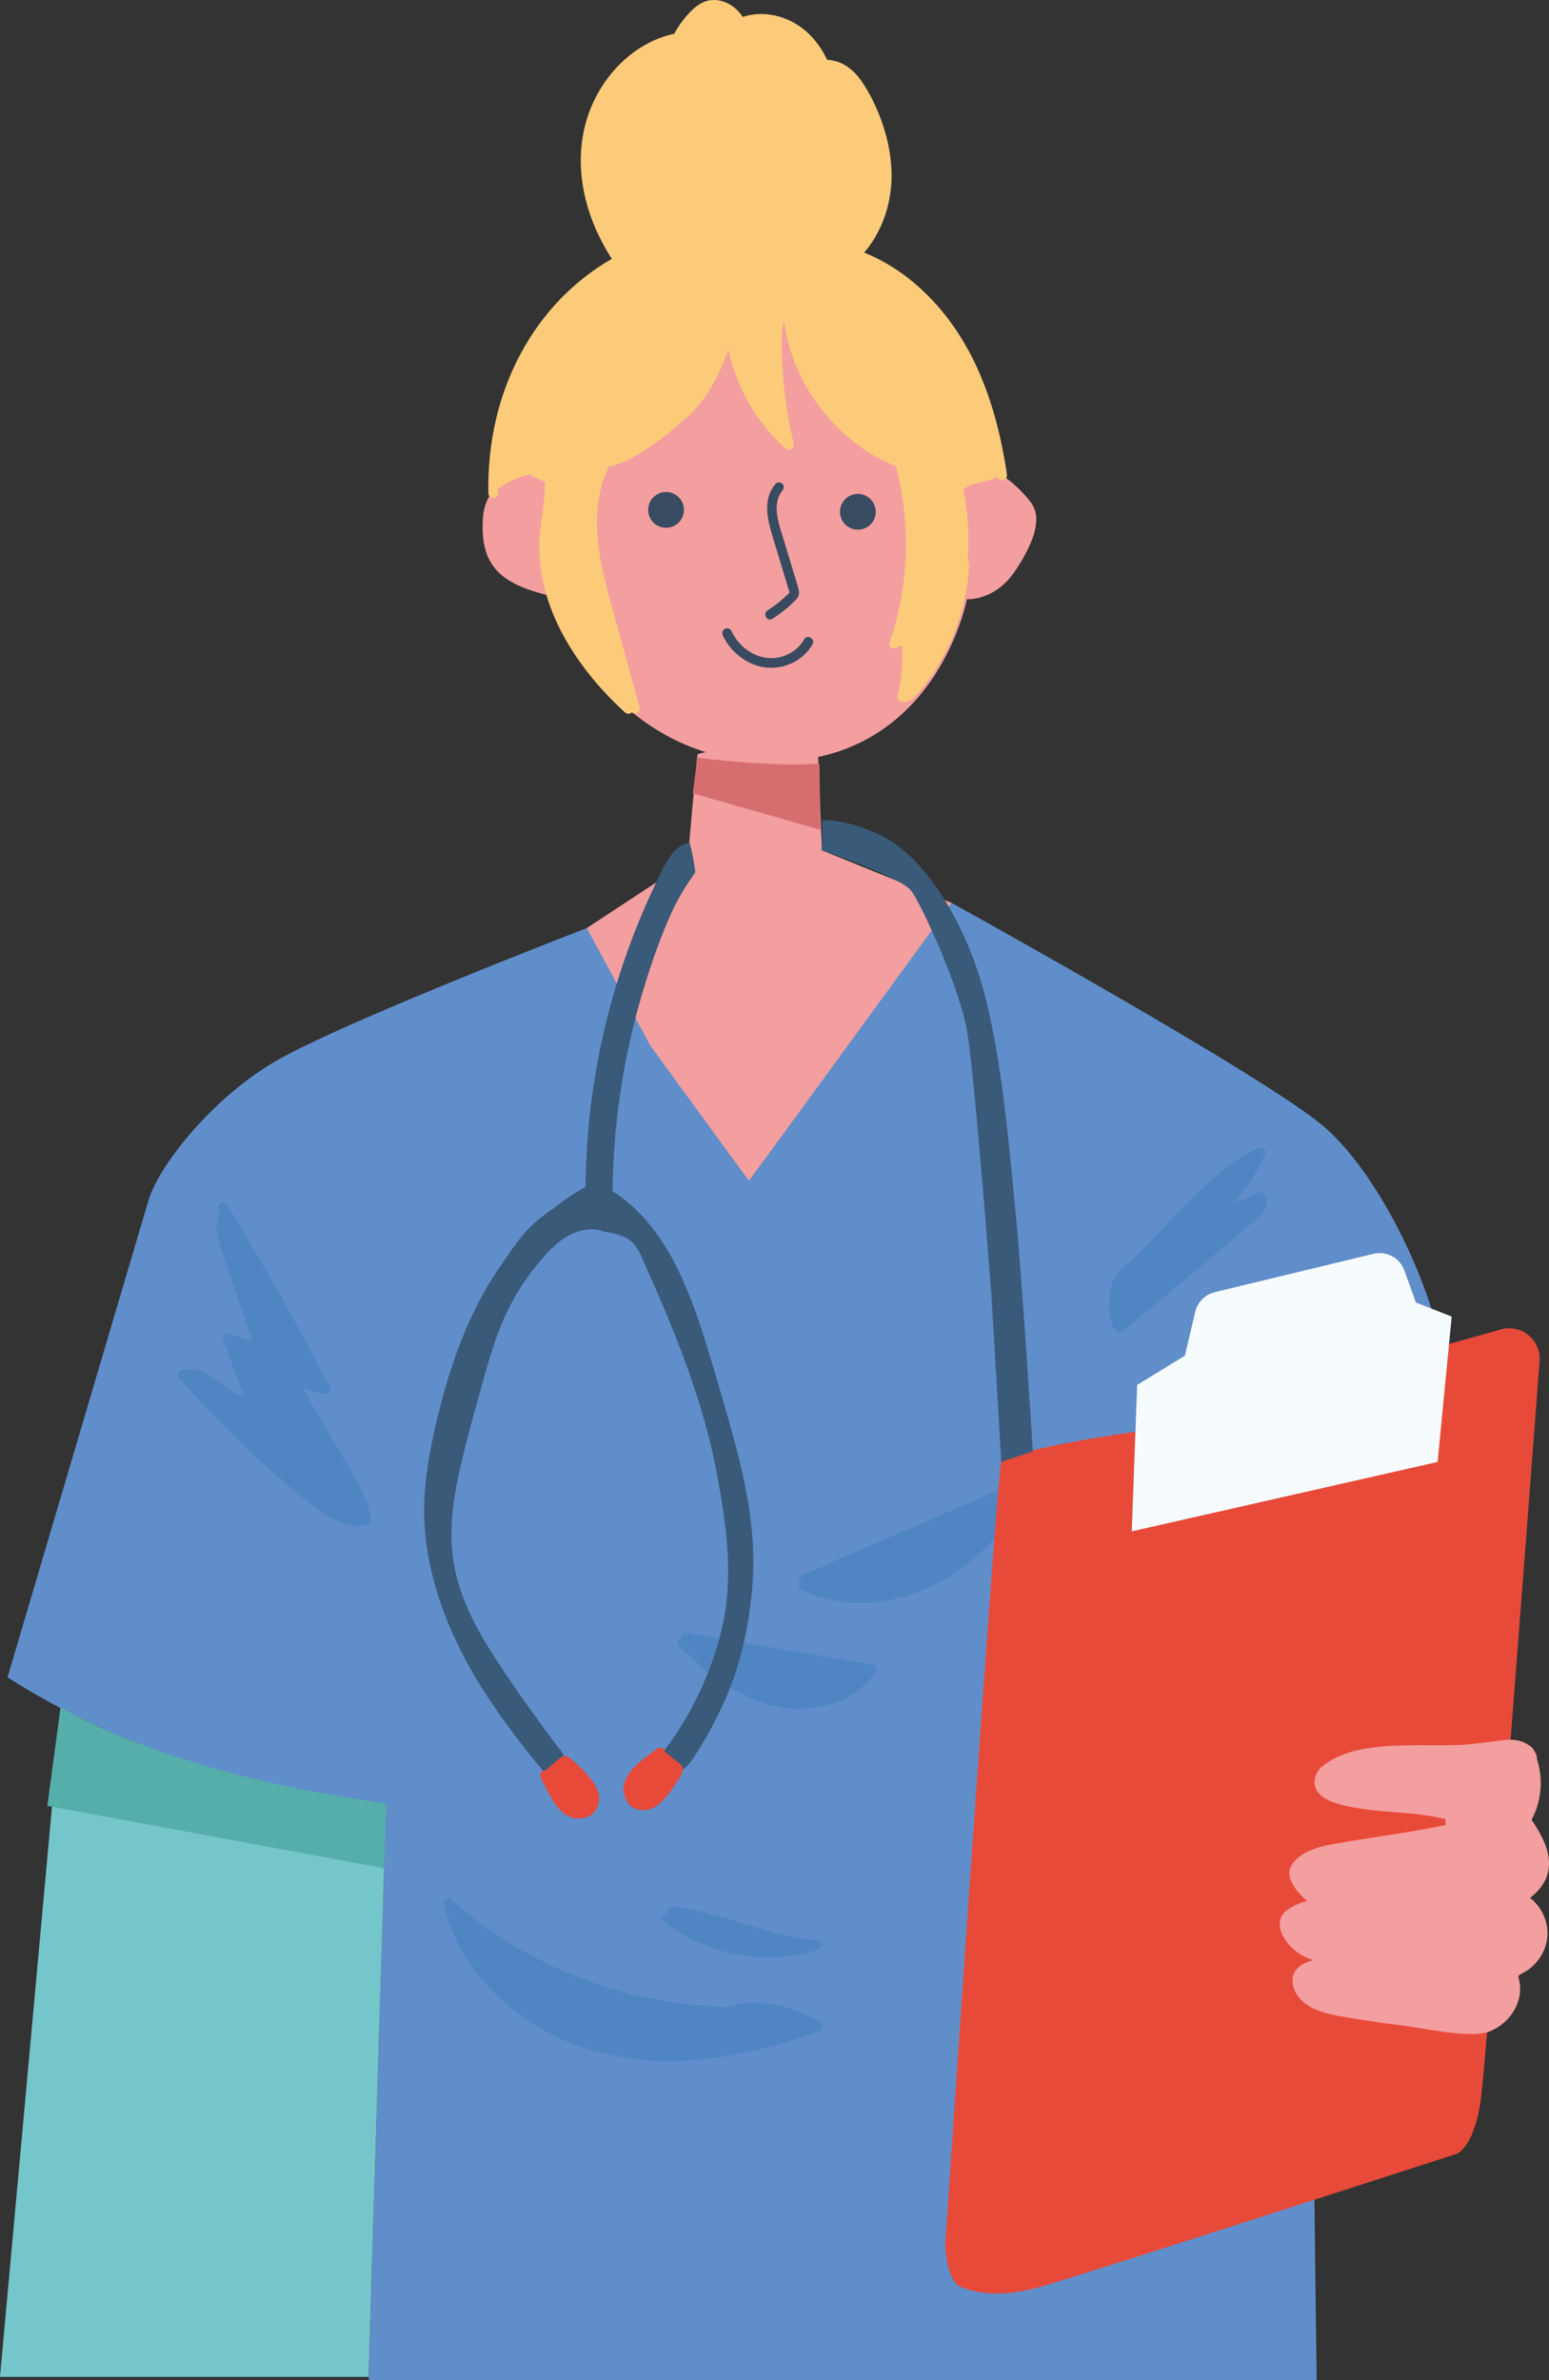
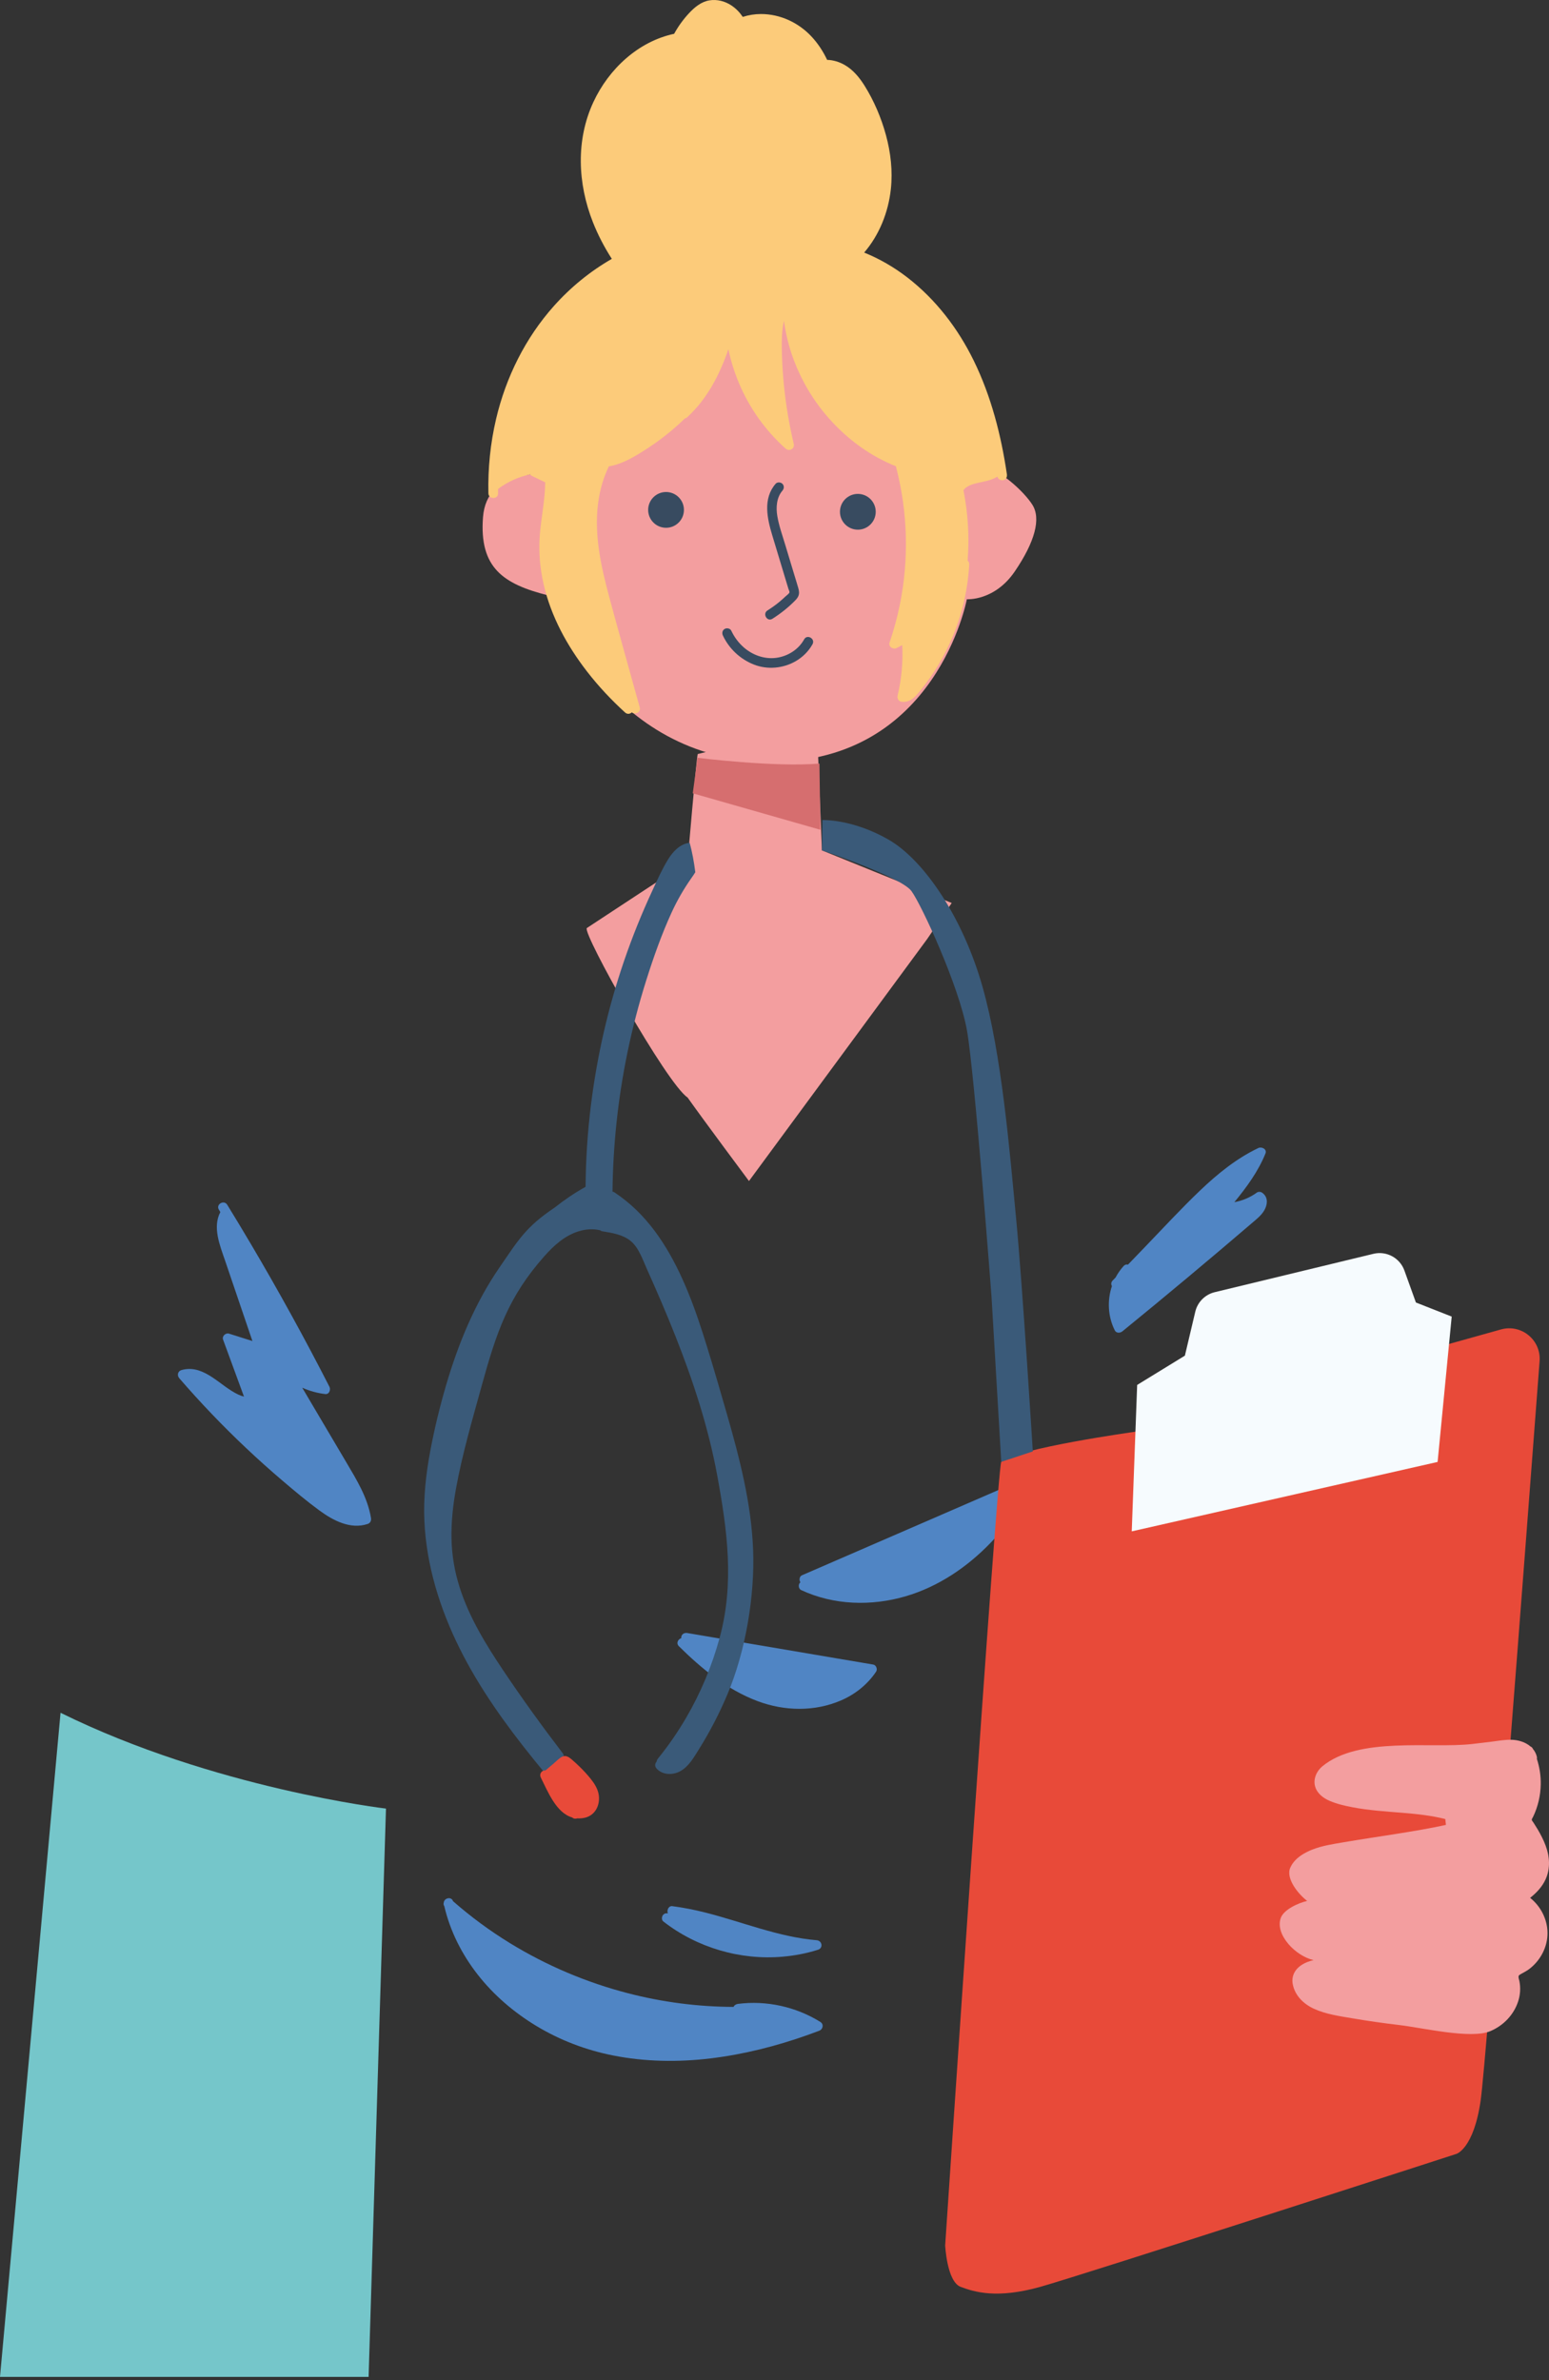
<svg xmlns="http://www.w3.org/2000/svg" xml:space="preserve" width="77.125mm" height="118.502mm" version="1.1" style="shape-rendering:geometricPrecision; text-rendering:geometricPrecision; image-rendering:optimizeQuality; fill-rule:evenodd; clip-rule:evenodd" viewBox="0 0 771250 1185020">
  <rect x="0" y="0" width="771250" height="1185020" fill="#333333" stroke="none" />
  <defs>
    <style type="text/css"> .fil9 {fill:#FCCB7A} .fil0 {fill:#F39E9F} .fil6 {fill:#E84A39} .fil7 {fill:#F6FBFE} .fil8 {fill:#D66E6F} .fil3 {fill:#75C6CA} .fil4 {fill:#55AEA9} .fil1 {fill:#608ECA} .fil2 {fill:#5085C4} .fil5 {fill:#3A5A79} .fil10 {fill:#384B60} </style>
  </defs>
  <g id="Слой_x0020_1">
    <g id="_3199335784896">
      <path class="fil0" d="M347399 375416c-632,1894 -5048,53640 -5048,53640l-50189 33017c-2108,2725 39721,77375 50189,84359 7570,10728 30564,41579 30564,41579l88703 -120460 12241 -17974 -64618 -26201 -2522 -62473 -59320 14513z" />
-       <path class="fil1" d="M3752 835082c0,0 65373,-221114 70179,-237455 4807,-16344 29803,-49032 61528,-68259 31725,-19226 156703,-67296 156703,-67296l31724 58646 49029 67292 100944 -138433c0,0 156704,86522 185544,111517 28843,24994 55760,83640 59605,118247 3845,34611 -65373,349938 -65373,349938l1922 155741 -472030 0 8653 -284565c0,0 -104789,-11535 -188428,-65373z" />
      <path class="fil2" d="M508280 741984c3,-53 0,-106 7,-159 63,-575 -314,-1316 -706,-1704 -278,-278 -674,-501 -1086,-617 -762,-826 -1937,-882 -2974,-430l-81277 35267 -22969 9966c-1196,518 -1468,2272 -865,3298 36,64 82,113 124,173 -190,162 -363,349 -505,589 -610,1044 -317,2745 865,3295 16238,7574 34946,8089 52020,3094 16299,-4770 30741,-14577 42432,-26762 5543,-5778 10506,-12107 14937,-18778 385,-117 752,-311 1006,-586 518,-568 737,-1287 659,-1986 237,-370 480,-741 713,-1115 1189,-1905 -649,-3683 -2381,-3545z" />
      <path class="fil2" d="M434775 828746c-24049,-4078 -48094,-8156 -72140,-12234 -6805,-1154 -13606,-2307 -20411,-3461 -1281,-219 -2593,339 -2964,1679 -74,276 -88,575 -53,875 -1573,448 -2702,2523 -1185,4022 11374,11246 24098,21685 39239,27351 13321,4977 28254,5305 41424,-349 7080,-3038 13222,-7938 17529,-14345 808,-1203 50,-3287 -1439,-3538z" />
      <path class="fil2" d="M408447 1006666c-12121,-7535 -26818,-10798 -40982,-8978 -981,127 -1859,639 -2226,1499 -17671,-49 -35303,-2335 -52430,-6762 -20760,-5366 -40683,-13798 -58958,-25016 -10004,-6142 -19473,-13116 -28292,-20860 -780,-2441 -4400,-1623 -4611,730 -182,572 -131,1200 274,1771 2901,12439 8754,23972 16597,34022 8035,10294 18162,18934 29333,25665 11713,7059 24642,11973 38049,14626 16032,3172 32521,3415 48721,1450 16446,-1997 32565,-6078 48168,-11617 1933,-688 3859,-1397 5782,-2127 1905,-723 2434,-3246 575,-4403z" />
      <path class="fil2" d="M389704 974193c5973,-522 11885,-1655 17604,-3457 2674,-843 2035,-4509 -639,-4735 -19205,-1615 -37193,-9193 -55739,-13850 -5348,-1344 -10749,-2409 -16221,-3122 -1668,-219 -2596,1704 -2324,3048 42,194 81,388 120,582 -769,-197 -1577,-60 -2227,589 -832,833 -1033,2604 0,3408 16722,13035 38288,19385 59426,17537z" />
      <path class="fil2" d="M172366 727950c-5677,-9609 -11355,-19219 -17033,-28825 -1617,-2738 -3235,-5475 -4852,-8213 3609,1612 7449,2689 11474,3161 1949,229 2820,-2180 2079,-3626 -12310,-24074 -25348,-47773 -39103,-71050 -3873,-6555 -7804,-13077 -11789,-19565 -1620,-2639 -5789,-218 -4160,2431 244,398 484,797 728,1196 -4006,7574 -192,16676 2347,24144 3211,9447 6423,18891 9634,28338 1329,3909 2658,7818 3987,11730 -3883,-1227 -7765,-2451 -11648,-3679 -1663,-522 -3596,1242 -2964,2967 3471,9458 6943,18916 10414,28374 -986,-240 -1943,-579 -2848,-1006 -2352,-1111 -4518,-2575 -6627,-4085 -4152,-2974 -8220,-6378 -13163,-7952 -2770,-882 -5740,-963 -8534,-144 -1827,539 -2240,2667 -1063,4029 10487,12128 21578,23727 33236,34734 5855,5528 11851,10908 17981,16129 6060,5165 12197,10326 18622,15032 6772,4960 15385,9514 23949,6689 1337,-445 1901,-1620 1683,-2967 -1653,-10171 -7193,-19114 -12350,-27842z" />
      <path class="fil2" d="M628270 593729c-656,-430 -1778,-476 -2431,0 -3383,2462 -7207,4082 -11243,4801 6104,-7465 11832,-15222 15480,-24239 868,-2149 -1870,-3517 -3542,-2720 -10900,5196 -20373,12894 -29058,21195 -9394,8978 -18232,18560 -27245,27919 -2871,2981 -5743,5965 -8615,8946 -706,-194 -1496,-42 -2155,681 -1588,1739 -2914,3666 -4001,5708 -490,515 -984,1027 -1478,1538 -850,882 -826,1941 -363,2770 -2396,7136 -2015,15158 1435,22030 759,1507 2667,1397 3786,487 21830,-17794 43444,-35856 64830,-54183 2431,-2085 4984,-4057 6325,-7059 1288,-2879 1104,-6029 -1725,-7874z" />
      <path class="fil3" d="M30142 852746l-30144 330651 183529 0 8653 -282942c0,0 -85734,-10029 -162038,-47709z" />
-       <path class="fil4" d="M23548 899087l167729 31086 903 -32363c32,-76 -95841,-10534 -162038,-47709l-6594 48986z" />
      <path class="fil5" d="M374972 771585c-885,-23082 -6728,-45596 -13074,-67687 -3235,-11254 -6495,-22500 -9955,-33687 -2844,-9197 -5853,-18351 -9522,-27255 -6949,-16888 -16302,-33451 -30727,-45071 -1844,-1482 -3747,-2889 -5712,-4205 -346,-233 -688,-353 -1016,-392 255,-23336 2747,-46623 7487,-69479 2501,-12069 5612,-24014 9324,-35769 3602,-11409 7616,-22807 12601,-33693 2780,-6065 6053,-11751 9892,-17202 656,-931 1309,-1891 1919,-2879 -628,-4953 -1478,-9870 -2837,-14693 -4878,663 -8346,4414 -10840,8502 -3017,4946 -5398,10375 -7832,15625 -5207,11225 -9843,22729 -13859,34438 -7974,23241 -13486,47283 -16545,71660 -1711,13634 -2613,27368 -2717,41109 -52,24 -102,39 -154,67 -5404,3019 -10516,6484 -15333,10319 -14303,9560 -18075,16220 -27398,29774 -12209,17748 -20511,37941 -26549,58540 -3161,10781 -5828,21752 -7895,32798 -2144,11458 -3454,23100 -2936,34770 985,22157 7709,43719 17540,63493 9840,19787 22809,37824 36639,54991 1695,2102 3406,4194 5127,6279 827,1002 2557,854 3406,0 1974,-1990 3947,-3976 5919,-5966 675,-677 1016,-2081 377,-2917 -10346,-13522 -20325,-27337 -29808,-41480 -8660,-12915 -16928,-26423 -21663,-41334 -2476,-7797 -3849,-15833 -4028,-24014 -186,-8435 739,-16845 2244,-25132 3111,-17127 8061,-33976 12675,-50747 7512,-27305 13385,-44675 31377,-64985 4708,-5310 10184,-10255 17113,-12355 3482,-1055 7100,-1319 10632,-472 261,239 571,416 933,476 4806,804 10246,1595 14143,4780 4138,3379 5973,9137 8093,13854 4957,11038 9761,22147 14213,33397 8876,22419 16429,45466 20818,69212 5133,27821 8632,54045 1266,81142 -3806,13991 -9437,27450 -16757,39970 -4134,7069 -8794,13836 -13966,20189 -370,455 -596,992 -656,1535 -840,850 -1041,2300 -60,3397 2956,3313 8043,3387 11761,1390 4255,-2286 6844,-6922 9317,-10876 5461,-8714 10195,-17868 14199,-27344 9142,-21628 13699,-49149 12824,-72073z" />
      <path class="fil6" d="M565211 712834c0,0 -58981,8184 -66682,14993 -1933,1707 -27930,390119 -27930,390119 1,0 861,18063 7740,20641 6883,2583 18066,6022 39568,0 21502,-6018 207285,-66227 207285,-66227 0,0 8601,-2578 12040,-26663 2936,-20531 23368,-289200 29334,-368028 794,-10506 -9088,-18602 -19234,-15766l-182121 50931z" />
      <path class="fil7" d="M563497 762434l2698 -72905 23763 -14580 5169 -21862c1136,-4808 4878,-8572 9687,-9736l79008 -19100c6509,-1573 13162,2008 15430,8312l5733 15924 17823 7020 -7021 72362 -152290 34565z" />
      <path class="fil5" d="M409241 423376l226 -15081c0,0 14784,-646 32780,9641 17998,10284 37285,39212 46926,73279 9642,34068 13497,81637 16715,115062 3214,33426 8354,116350 8354,116350l-15713 5200 -4854 -82339c0,0 -8358,-110560 -12217,-132418 -3856,-21855 -22497,-62350 -27640,-69423 -5140,-7070 -44577,-20271 -44577,-20271z" />
      <path class="fil6" d="M298033 893170c-532,-2769 -2100,-5206 -3814,-7390 -1781,-2269 -3787,-4378 -5850,-6393 -1220,-1189 -2479,-2342 -3773,-3450 -1394,-1196 -2986,-2229 -4842,-1249 -1462,776 -2739,2177 -3998,3242 -1387,1172 -2775,2346 -4162,3518 -613,-29 -1248,151 -1684,501 -971,772 -1175,2007 -620,3108 3517,6977 7621,17522 15629,19829 602,653 1721,752 2535,438 1066,63 2191,-4 3386,-233 5624,-1087 8209,-6622 7193,-11921z" />
-       <path class="fil6" d="M324563 900399c2622,-1044 4721,-3045 6541,-5137 1891,-2176 3588,-4543 5175,-6949 939,-1422 1835,-2875 2681,-4357 911,-1595 1623,-3352 311,-4988 -1034,-1292 -2653,-2283 -3934,-3317 -1414,-1143 -2829,-2286 -4240,-3425 -88,-610 -385,-1199 -808,-1559 -942,-808 -2194,-776 -3168,-25 -6195,4766 -15776,10784 -16535,19085 -527,713 -413,1831 50,2569 137,1061 415,2151 868,3284 2124,5316 8047,6816 13059,4819z" />
      <path class="fil0" d="M761849 944902c3211,-2523 6061,-5560 7740,-9303 2413,-5380 2018,-11314 -32,-16750 -1040,-2759 -2377,-5394 -3877,-7934 -694,-1171 -1421,-2325 -2162,-3471 -208,-325 -790,-953 -836,-1369 -49,-469 458,-1125 645,-1513 2417,-5035 3712,-10552 3814,-16140 81,-4329 -596,-8618 -1926,-12711 74,-338 81,-716 -25,-1132 -374,-1496 -1065,-2773 -1969,-3852 -31,-67 -59,-138 -91,-205 -222,-452 -610,-773 -1062,-967 -2582,-2247 -6251,-3319 -9716,-3372 -3196,-46 -6395,547 -9560,945 -3298,417 -6600,812 -9906,1182 -20857,2339 -56295,-3868 -74482,11092 -2879,2370 -4653,6353 -3602,10054 981,3432 3969,5732 7119,7101 3624,1580 7557,2480 11427,3224 8290,1591 16732,2103 25128,2791 7109,578 14224,1362 21132,3087 109,973 215,1944 324,2917 -14820,3283 -35329,5971 -50877,8633 -5214,892 -10605,1679 -15554,3623 -1510,592 -3041,1309 -4484,2166 -123,70 -247,141 -367,218 -2628,1627 -4921,3765 -6195,6612 -2434,5452 4041,13272 8387,16605 -4233,938 -11696,4258 -13174,8551 -2865,8322 7488,18938 16364,20901 -9166,2198 -11136,7681 -10402,11816 1027,5785 5394,10040 10583,12418 6029,2762 12760,3665 19244,4769 7684,1309 15402,2413 23142,3320 11604,1362 35678,7120 45371,3076 6523,-2724 11695,-8054 13917,-14810 1076,-3281 1288,-6801 614,-10184 -144,-724 -557,-1651 -384,-2396 119,-532 624,-772 1072,-1030 1447,-822 2903,-1520 4237,-2536 5567,-4237 9140,-10968 9084,-18020 -53,-6745 -3404,-13254 -8661,-17406z" />
      <path class="fil8" d="M347318 377296c0,0 38227,4781 60684,2868l480 32971 -63553 -18158 2389 -17681z" />
      <path class="fil0" d="M272476 236241c0,0 -30114,-3764 -31996,21332 -1883,25097 10038,33250 32623,38898 0,-1 28859,82814 111045,82814 82186,0 97243,-80934 97243,-80934 0,0 13772,963 23841,-13801 10068,-14764 13172,-26349 8784,-33249 -4392,-6904 -15060,-15685 -17569,-15685 -2508,0 -15056,1881 -15056,1881 0,0 8156,-33249 -10037,-52698 -18196,-19449 -75286,-47682 -95991,-44545 -20701,3136 -52070,6276 -58345,11292 -6273,5020 -33250,47681 -35132,52074 -1882,4391 -9410,32621 -9410,32621z" />
      <path class="fil9" d="M501327 236086c-2883,-19484 -7818,-38798 -16511,-56553 -7849,-16041 -18944,-30533 -33140,-41462 -6561,-5053 -13744,-9215 -21403,-12319 7546,-8788 12037,-20056 13289,-31655 967,-8968 -77,-18136 -2441,-26815 -2342,-8601 -5955,-17120 -10696,-24680 -2529,-4036 -5690,-7878 -9881,-10269 -2649,-1514 -5680,-2452 -8721,-2533 -1993,-4234 -4572,-8178 -7775,-11607 -6481,-6939 -15586,-11204 -25139,-11207 -3083,-4 -6163,483 -9088,1432 -1478,-2198 -3312,-4152 -5665,-5708 -3225,-2135 -7123,-3157 -10958,-2522 -4046,669 -7397,3443 -10110,6357 -2893,3104 -5394,6568 -7437,10287 -17942,3848 -32541,17543 -40171,33919 -8823,18933 -7869,40619 -298,59817 2534,6424 5727,12534 9440,18320 -10804,6201 -20578,14199 -28877,23509 -14181,15910 -23864,35447 -28735,56155 -2851,12121 -4112,24617 -3835,37059 70,3098 4888,3108 4818,0 -16,-723 -13,-1446 -19,-2173 34,-21 72,-31 104,-56 4746,-3563 10165,-5987 15871,-7169 186,275 434,512 758,667l6746 3260c-66,8862 -2024,17586 -2696,26412 -619,8146 93,16369 1908,24328 3642,15974 11692,30646 21667,43519 5682,7330 12047,14111 18904,20351 1122,1020 2508,724 3369,-91 1541,1326 4610,38 3923,-2445 -4982,-18003 -10059,-35983 -14934,-54017 -4458,-16489 -8416,-33864 -5282,-50970 949,-5182 2518,-10294 4831,-15035 6518,-1045 12456,-4636 17956,-8128 6036,-3835 11755,-8206 17043,-13021 956,-868 1891,-1761 2815,-2660 395,-81 790,-265 1154,-600 9962,-9126 16238,-21244 20542,-33916 2791,13264 8509,25929 16715,36700 3534,4631 7450,8928 11814,12795 1796,1591 4593,60 4025,-2343 -2264,-9634 -3926,-19406 -4896,-29255 -491,-4957 -815,-9924 -974,-14902 -144,-4399 -201,-8826 310,-13208 156,-1330 392,-2649 695,-3947 1419,10847 4915,21399 10122,31044 6791,12583 16481,23573 28134,31859 5439,3870 11331,7067 17519,9557 10,173 35,349 84,533 5775,22246 6414,45790 1838,68319 -1301,6399 -3019,12710 -5126,18895 -719,2116 1792,3612 3539,2720 924,-473 1845,-946 2769,-1415 424,8445 -332,16901 -2314,25146 -282,1189 370,2713 1683,2963 2889,550 5305,-755 7291,-2787 1863,-1905 3482,-4106 5088,-6226 3079,-4079 5859,-8382 8318,-12866 4978,-9077 8692,-18891 10919,-29006 1259,-5725 2049,-11560 2377,-17416 46,-854 -293,-1464 -804,-1845 928,-11723 219,-23552 -2071,-35080 283,-434 515,-688 1027,-1143 314,-279 261,-233 663,-498 300,-194 607,-370 921,-536 1217,-646 2628,-1062 4148,-1411 3497,-805 7112,-1284 10199,-3249 4,35 11,70 14,106 195,1287 1821,1996 2967,1682 1380,-381 1873,-1672 1680,-2967z" />
      <path class="fil10" d="M340530 253866c0,4918 -3986,8905 -8904,8905 -4917,-1 -8904,-3987 -8904,-8905 0,-4917 3986,-8904 8904,-8904 4918,0 8904,3987 8904,8904z" />
      <path class="fil10" d="M436027 254808c0,4918 -3986,8905 -8907,8905 -4918,-1 -8905,-3987 -8905,-8905 1,-4917 3987,-8907 8905,-8907 4921,0 8907,3990 8907,8907z" />
      <path class="fil10" d="M397479 292809c-684,-2381 -1432,-4748 -2148,-7118 -1457,-4823 -2914,-9645 -4371,-14468 -1422,-4713 -3119,-9440 -3941,-14305 -716,-4255 -388,-9225 2551,-12629 850,-985 967,-2438 0,-3408 -868,-868 -2551,-988 -3404,0 -6379,7376 -4209,17187 -1655,25650 1432,4748 2868,9494 4300,14238 741,2452 1479,4900 2219,7352 325,1069 650,2142 970,3214 188,614 371,1224 558,1838 120,398 617,1379 504,1792 -169,617 -1485,1528 -1943,1969 -932,888 -1891,1746 -2879,2575 -1926,1615 -3976,3069 -6103,4413 -2614,1647 -201,5821 2434,4159 3919,-2473 7592,-5365 10873,-8639 772,-773 1555,-1552 2007,-2554 600,-1327 420,-2720 28,-4079z" />
      <path class="fil10" d="M400393 318308c-2833,5130 -8216,8485 -13995,9226 -5838,747 -11747,-1408 -16122,-5257 -2631,-2318 -4684,-5101 -6173,-8272 -554,-1175 -2247,-1479 -3299,-865 -1206,706 -1418,2117 -864,3299 3098,6586 8714,11828 15494,14457 6749,2617 14513,1901 20761,-1719 3471,-2011 6417,-4921 8361,-8438 1499,-2717 -2660,-5147 -4163,-2431z" />
    </g>
  </g>
</svg>